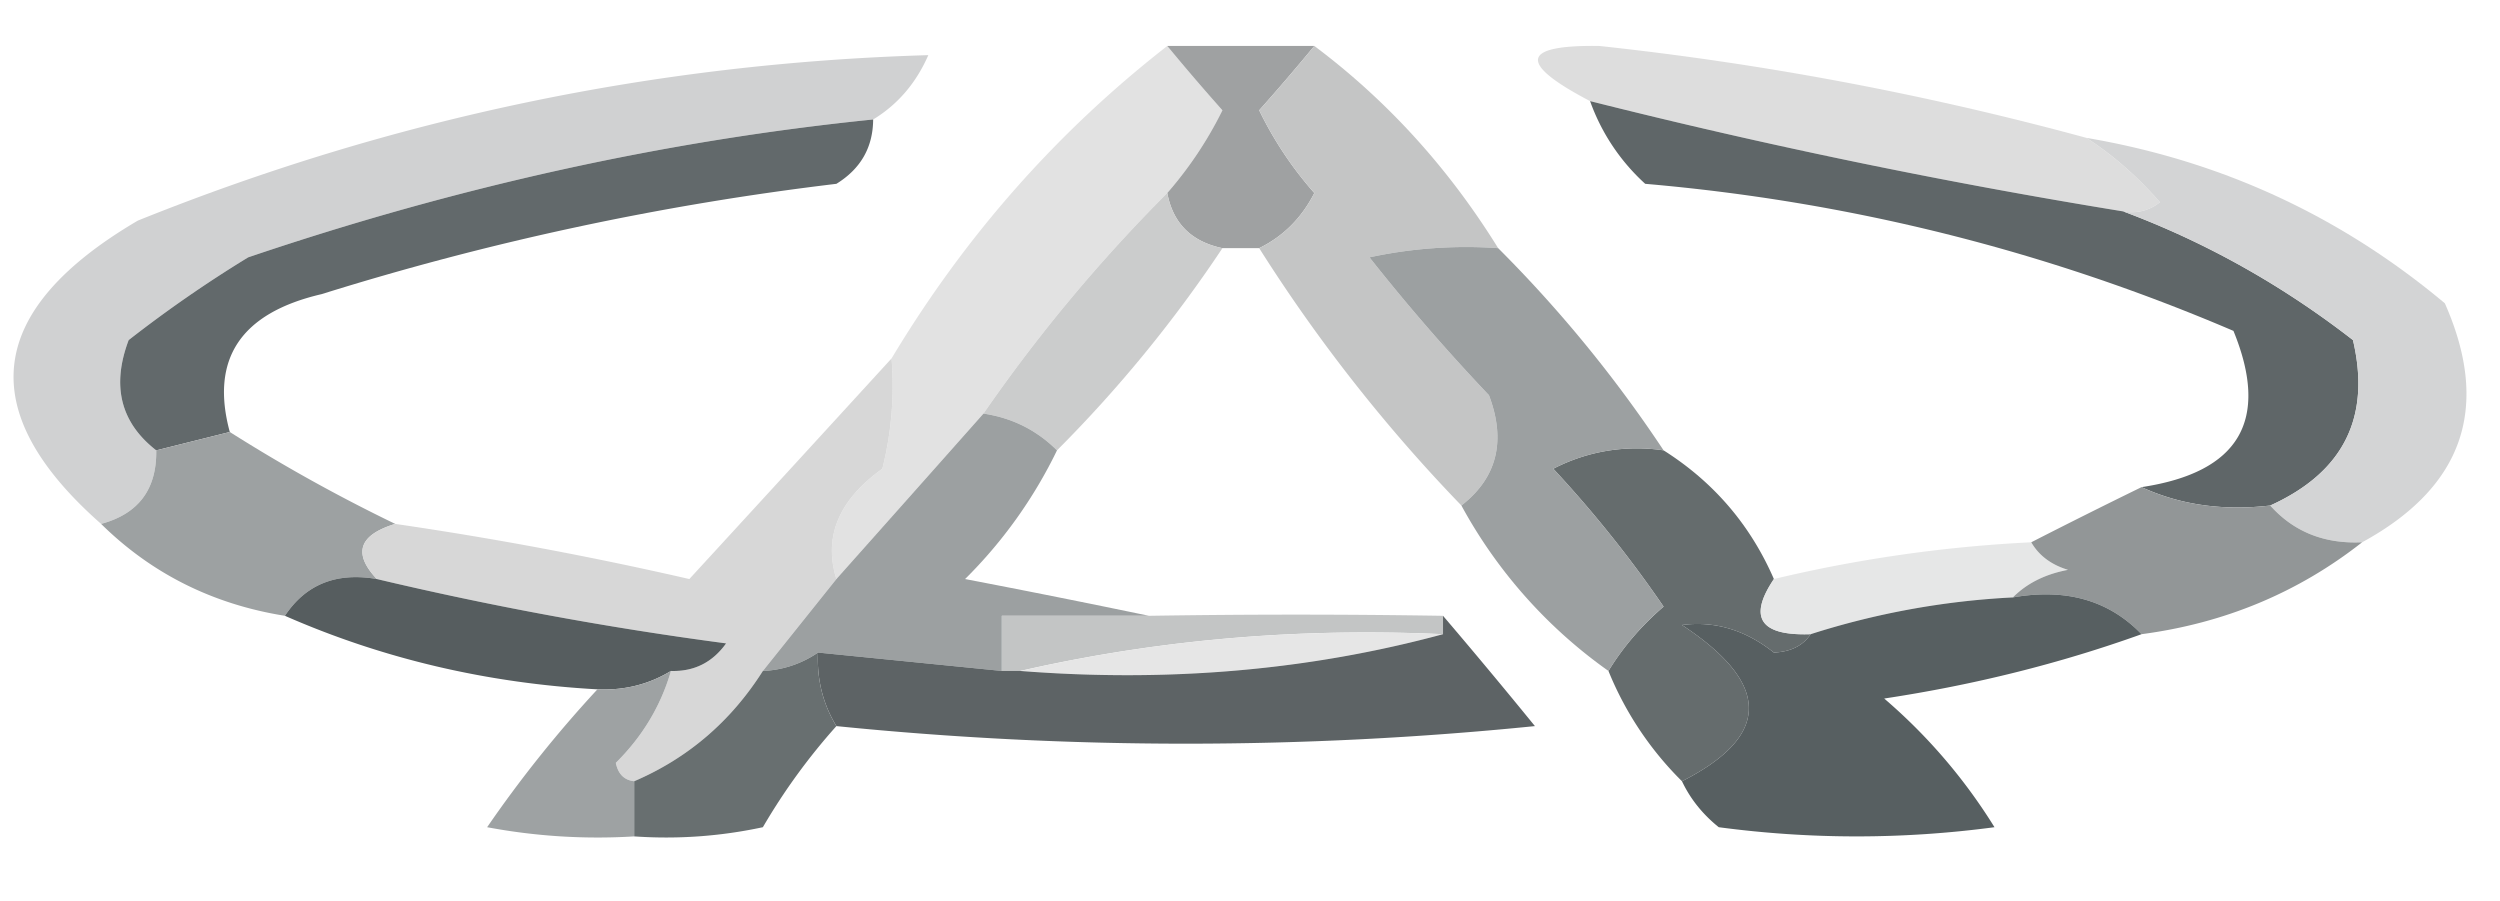
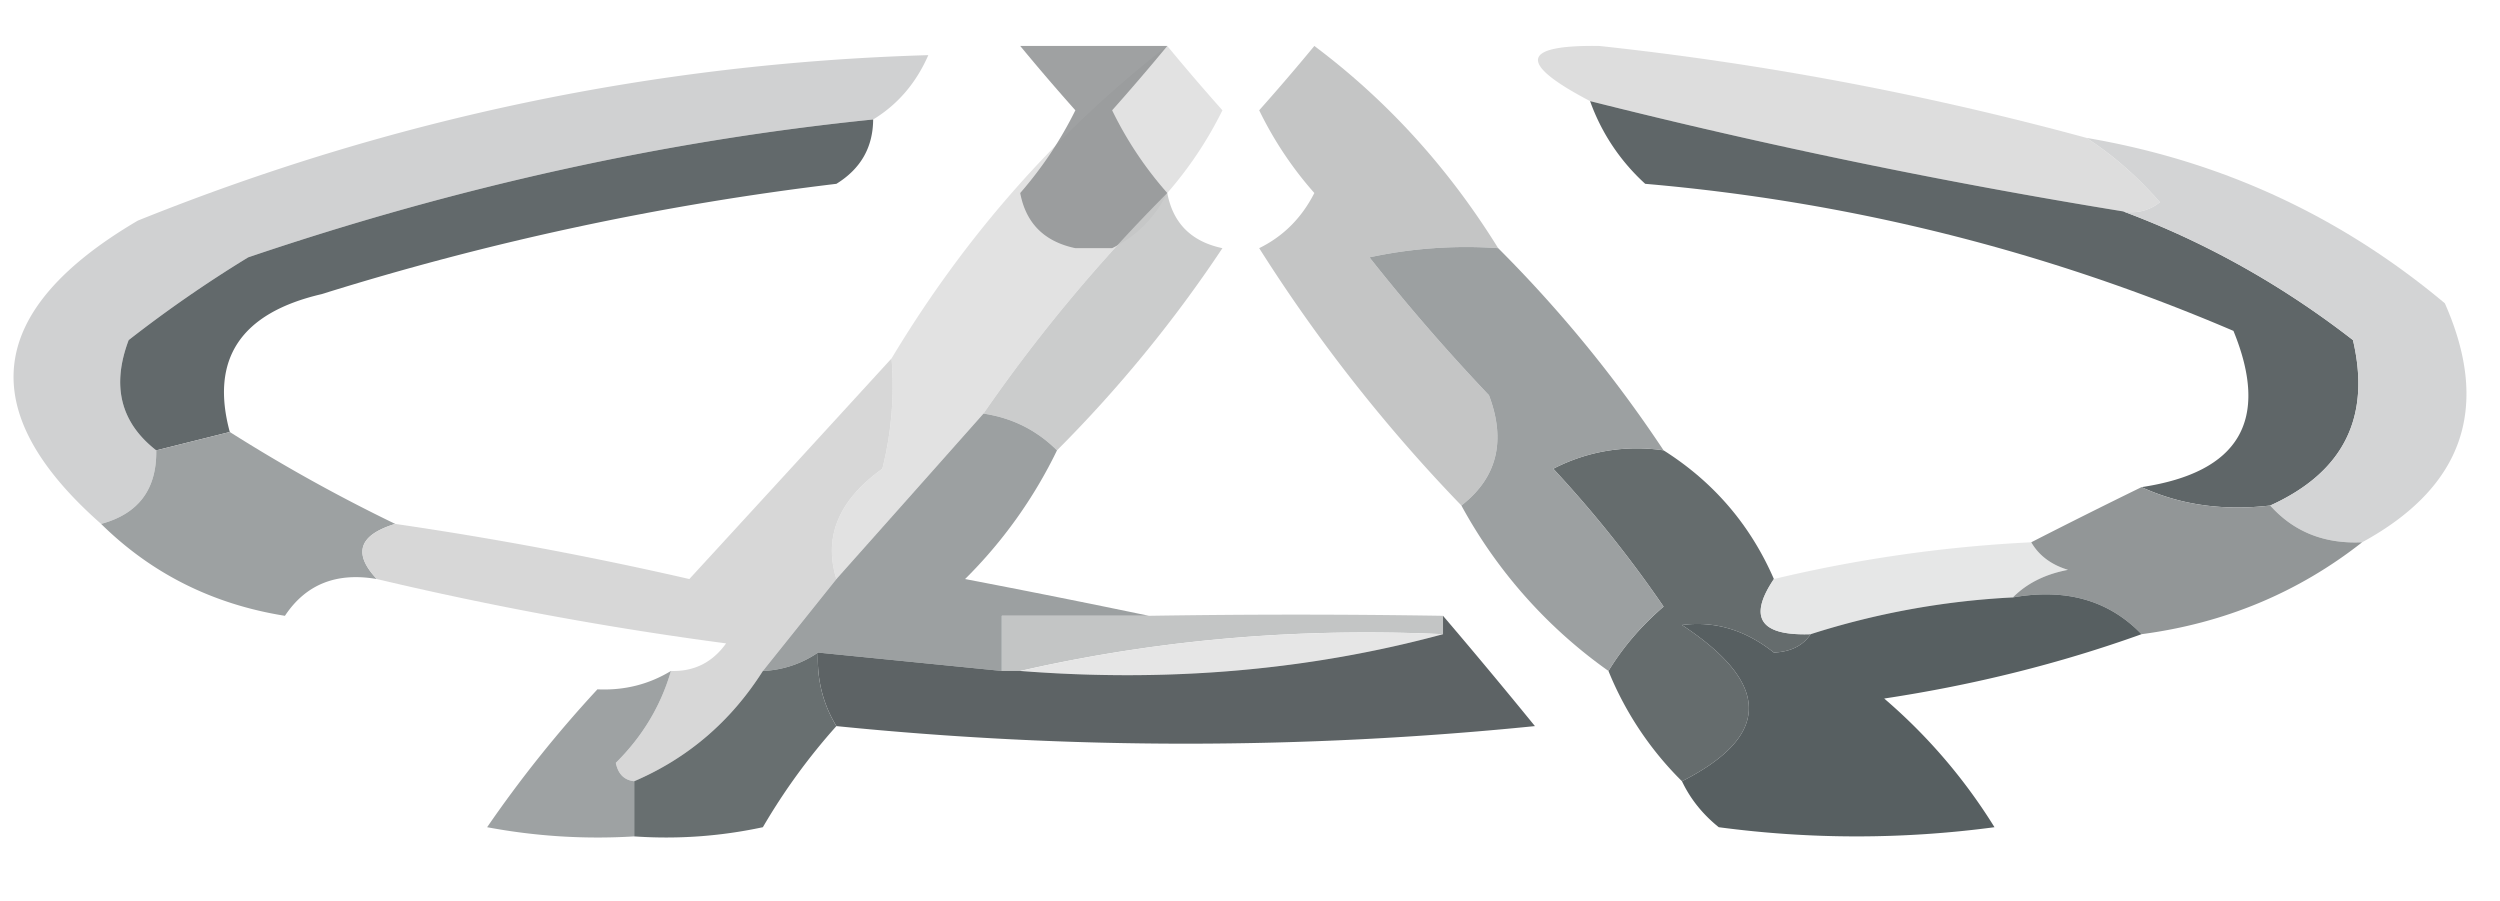
<svg xmlns="http://www.w3.org/2000/svg" width="136" height="49" style="shape-rendering:geometricPrecision;text-rendering:geometricPrecision;image-rendering:optimizeQuality;fill-rule:evenodd;clip-rule:evenodd">
  <path style="opacity:1" fill="#e2e2e2" d="M63.5 2.5a122.74 122.74 0 0 0 3 3.5 20.937 20.937 0 0 1-3 4.5 86.798 86.798 0 0 0-10 12 5393.859 5393.859 0 0 1-8 9c-.712-2.294.121-4.294 2.5-6 .495-1.973.662-3.973.5-6 3.994-6.654 8.994-12.32 15-17z" />
  <path style="opacity:.891" fill="#d9d9da" d="M113.5 7.5c1.436.929 2.769 2.095 4 3.5a2.427 2.427 0 0 1-2 .5 346.213 346.213 0 0 1-29-6c-3.939-2.06-3.772-3.06.5-3a169.94 169.94 0 0 1 26.5 5z" />
-   <path style="opacity:.847" fill="#8e9091" d="M63.5 2.5h8a122.74 122.74 0 0 1-3 3.5 19.953 19.953 0 0 0 3 4.5c-.688 1.355-1.688 2.355-3 3h-2c-1.69-.356-2.69-1.356-3-3a20.937 20.937 0 0 0 3-4.5 122.74 122.74 0 0 1-3-3.5z" />
+   <path style="opacity:.847" fill="#8e9091" d="M63.5 2.5a122.74 122.74 0 0 1-3 3.5 19.953 19.953 0 0 0 3 4.5c-.688 1.355-1.688 2.355-3 3h-2c-1.69-.356-2.69-1.356-3-3a20.937 20.937 0 0 0 3-4.5 122.74 122.74 0 0 1-3-3.5z" />
  <path style="opacity:.921" fill="#52595b" d="M86.5 5.5a346.213 346.213 0 0 0 29 6c4.471 1.669 8.638 4.002 12.5 7 .987 4.195-.513 7.195-4.5 9-2.559.302-4.893-.032-7-1 5.323-.802 6.989-3.635 5-8.5-10.214-4.371-20.88-7.038-32-8a11.112 11.112 0 0 1-3-4.5z" />
  <path style="opacity:1" fill="#d0d1d2" d="M47.5 6.5c-11.291 1.146-22.625 3.646-34 7.5A69.054 69.054 0 0 0 7 18.5c-.941 2.49-.441 4.49 1.5 6 .032 2.119-.968 3.452-3 4-6.959-6.13-6.292-11.63 2-16.5 13.826-5.565 28.16-8.565 43-9-.663 1.518-1.663 2.685-3 3.5z" />
  <path style="opacity:.944" fill="#c8c9c9" d="M63.5 10.5c.31 1.644 1.31 2.644 3 3a71.941 71.941 0 0 1-9 11c-1.105-1.1-2.438-1.767-4-2a86.798 86.798 0 0 1 10-12z" />
  <path style="opacity:1" fill="#62696b" d="M47.5 6.5c-.01 1.517-.677 2.684-2 3.5a155.88 155.88 0 0 0-28 6c-4.406 1.025-6.073 3.525-5 7.5l-4 1c-1.941-1.51-2.441-3.51-1.5-6a69.054 69.054 0 0 1 6.5-4.5c11.375-3.854 22.709-6.354 34-7.5z" />
  <path style="opacity:1" fill="#c4c5c5" d="M71.5 2.5c3.964 2.97 7.297 6.637 10 11a24.939 24.939 0 0 0-7 .5 109.197 109.197 0 0 0 6.5 7.5c.941 2.49.441 4.49-1.5 6a87.27 87.27 0 0 1-11-14c1.312-.645 2.312-1.645 3-3a19.953 19.953 0 0 1-3-4.5 122.74 122.74 0 0 0 3-3.5z" />
  <path style="opacity:.923" fill="#d0d1d2" d="M113.5 7.5c7.323 1.245 13.823 4.245 19.5 9 2.506 5.665 1.006 9.998-4.5 13-2.053.098-3.72-.569-5-2 3.987-1.805 5.487-4.805 4.5-9-3.862-2.998-8.029-5.331-12.5-7a2.427 2.427 0 0 0 2-.5c-1.231-1.405-2.564-2.571-4-3.5z" />
  <path style="opacity:1" fill="#9da1a2" d="M12.5 23.5a90.263 90.263 0 0 0 9 5c-1.981.605-2.315 1.605-1 3-2.198-.38-3.865.287-5 2-3.92-.627-7.253-2.293-10-5 2.032-.548 3.032-1.881 3-4l4-1z" />
  <path style="opacity:.877" fill="#d1d2d2" d="M48.5 19.5a18.436 18.436 0 0 1-.5 6c-2.379 1.706-3.212 3.706-2.5 6l-4 5c-1.74 2.743-4.073 4.743-7 6-.543-.06-.876-.393-1-1 1.452-1.44 2.452-3.106 3-5 1.256.039 2.256-.461 3-1.5a190.669 190.669 0 0 1-19-3.5c-1.315-1.395-.981-2.395 1-3a201.534 201.534 0 0 1 16 3c3.717-4.046 7.383-8.046 11-12z" />
  <path style="opacity:.963" fill="#999d9e" d="M53.5 22.5c1.562.233 2.895.9 4 2a25.49 25.49 0 0 1-5 7 625.46 625.46 0 0 1 10 2h-8v3l-10-1a5.728 5.728 0 0 1-3 1l4-5c2.695-3.026 5.362-6.026 8-9z" />
  <path style="opacity:1" fill="#656c6d" d="M90.5 24.5c2.72 1.72 4.72 4.053 6 7-1.414 2.098-.748 3.098 2 3-.417.624-1.084.957-2 1-1.55-1.232-3.217-1.732-5-1.5 4.852 3.2 4.852 6.033 0 8.5a17.908 17.908 0 0 1-4-6c.79-1.294 1.79-2.46 3-3.5a64.552 64.552 0 0 0-6-7.5 9.864 9.864 0 0 1 6-1z" />
  <path style="opacity:.842" fill="#e1e2e2" d="M110.5 29.5c.418.722 1.084 1.222 2 1.5-1.237.232-2.237.732-3 1.5a43.14 43.14 0 0 0-11 2c-2.748.098-3.414-.902-2-3a76.277 76.277 0 0 1 14-2z" />
  <path style="opacity:1" fill="#929697" d="M116.5 26.5c2.107.968 4.441 1.302 7 1 1.28 1.431 2.947 2.098 5 2-3.483 2.737-7.483 4.403-12 5-1.779-1.843-4.112-2.51-7-2 .763-.768 1.763-1.268 3-1.5-.916-.278-1.582-.778-2-1.5a362.91 362.91 0 0 1 6-3z" />
  <path style="opacity:.899" fill="#929697" d="M81.5 13.5a71.056 71.056 0 0 1 9 11 9.864 9.864 0 0 0-6 1 64.552 64.552 0 0 1 6 7.5 14.692 14.692 0 0 0-3 3.5 26.576 26.576 0 0 1-8-9c1.941-1.51 2.441-3.51 1.5-6a109.197 109.197 0 0 1-6.5-7.5 24.939 24.939 0 0 1 7-.5z" />
-   <path style="opacity:.975" fill="#52595b" d="M20.5 31.5a190.669 190.669 0 0 0 19 3.5c-.744 1.039-1.744 1.539-3 1.5-1.208.734-2.541 1.067-4 1-6.016-.333-11.683-1.666-17-4 1.135-1.713 2.802-2.38 5-2z" />
  <path style="opacity:.953" fill="#4f5759" d="M109.5 32.5c2.888-.51 5.221.157 7 2-4.432 1.592-9.098 2.76-14 3.5a29.97 29.97 0 0 1 6 7c-5 .667-10 .667-15 0-.88-.708-1.547-1.542-2-2.5 4.852-2.467 4.852-5.3 0-8.5 1.783-.232 3.45.268 5 1.5.916-.043 1.583-.376 2-1a43.14 43.14 0 0 1 11-2z" />
  <path style="opacity:1" fill="#c3c5c5" d="M78.5 33.5v1c-7.903-.364-15.57.303-23 2h-1v-3h8a497.476 497.476 0 0 1 16 0z" />
  <path style="opacity:1" fill="#e6e6e6" d="M78.5 34.5c-7.26 1.965-14.927 2.632-23 2 7.43-1.697 15.097-2.364 23-2z" />
  <path style="opacity:.907" fill="#4d5456" d="M78.5 33.5c1.648 1.93 3.315 3.93 5 6a189.221 189.221 0 0 1-38 0c-.734-1.208-1.067-2.541-1-4l10 1h1c8.073.632 15.74-.035 23-2v-1z" />
  <path style="opacity:1" fill="#9ea2a3" d="M36.5 36.5c-.548 1.894-1.548 3.56-3 5 .124.607.457.94 1 1v3a32.437 32.437 0 0 1-8-.5 66.372 66.372 0 0 1 6-7.5c1.459.067 2.792-.266 4-1z" />
  <path style="opacity:.969" fill="#646b6c" d="M44.5 35.5c-.067 1.459.266 2.792 1 4a33.668 33.668 0 0 0-4 5.5c-2.31.497-4.643.663-7 .5v-3c2.927-1.257 5.26-3.257 7-6a5.728 5.728 0 0 0 3-1z" />
</svg>